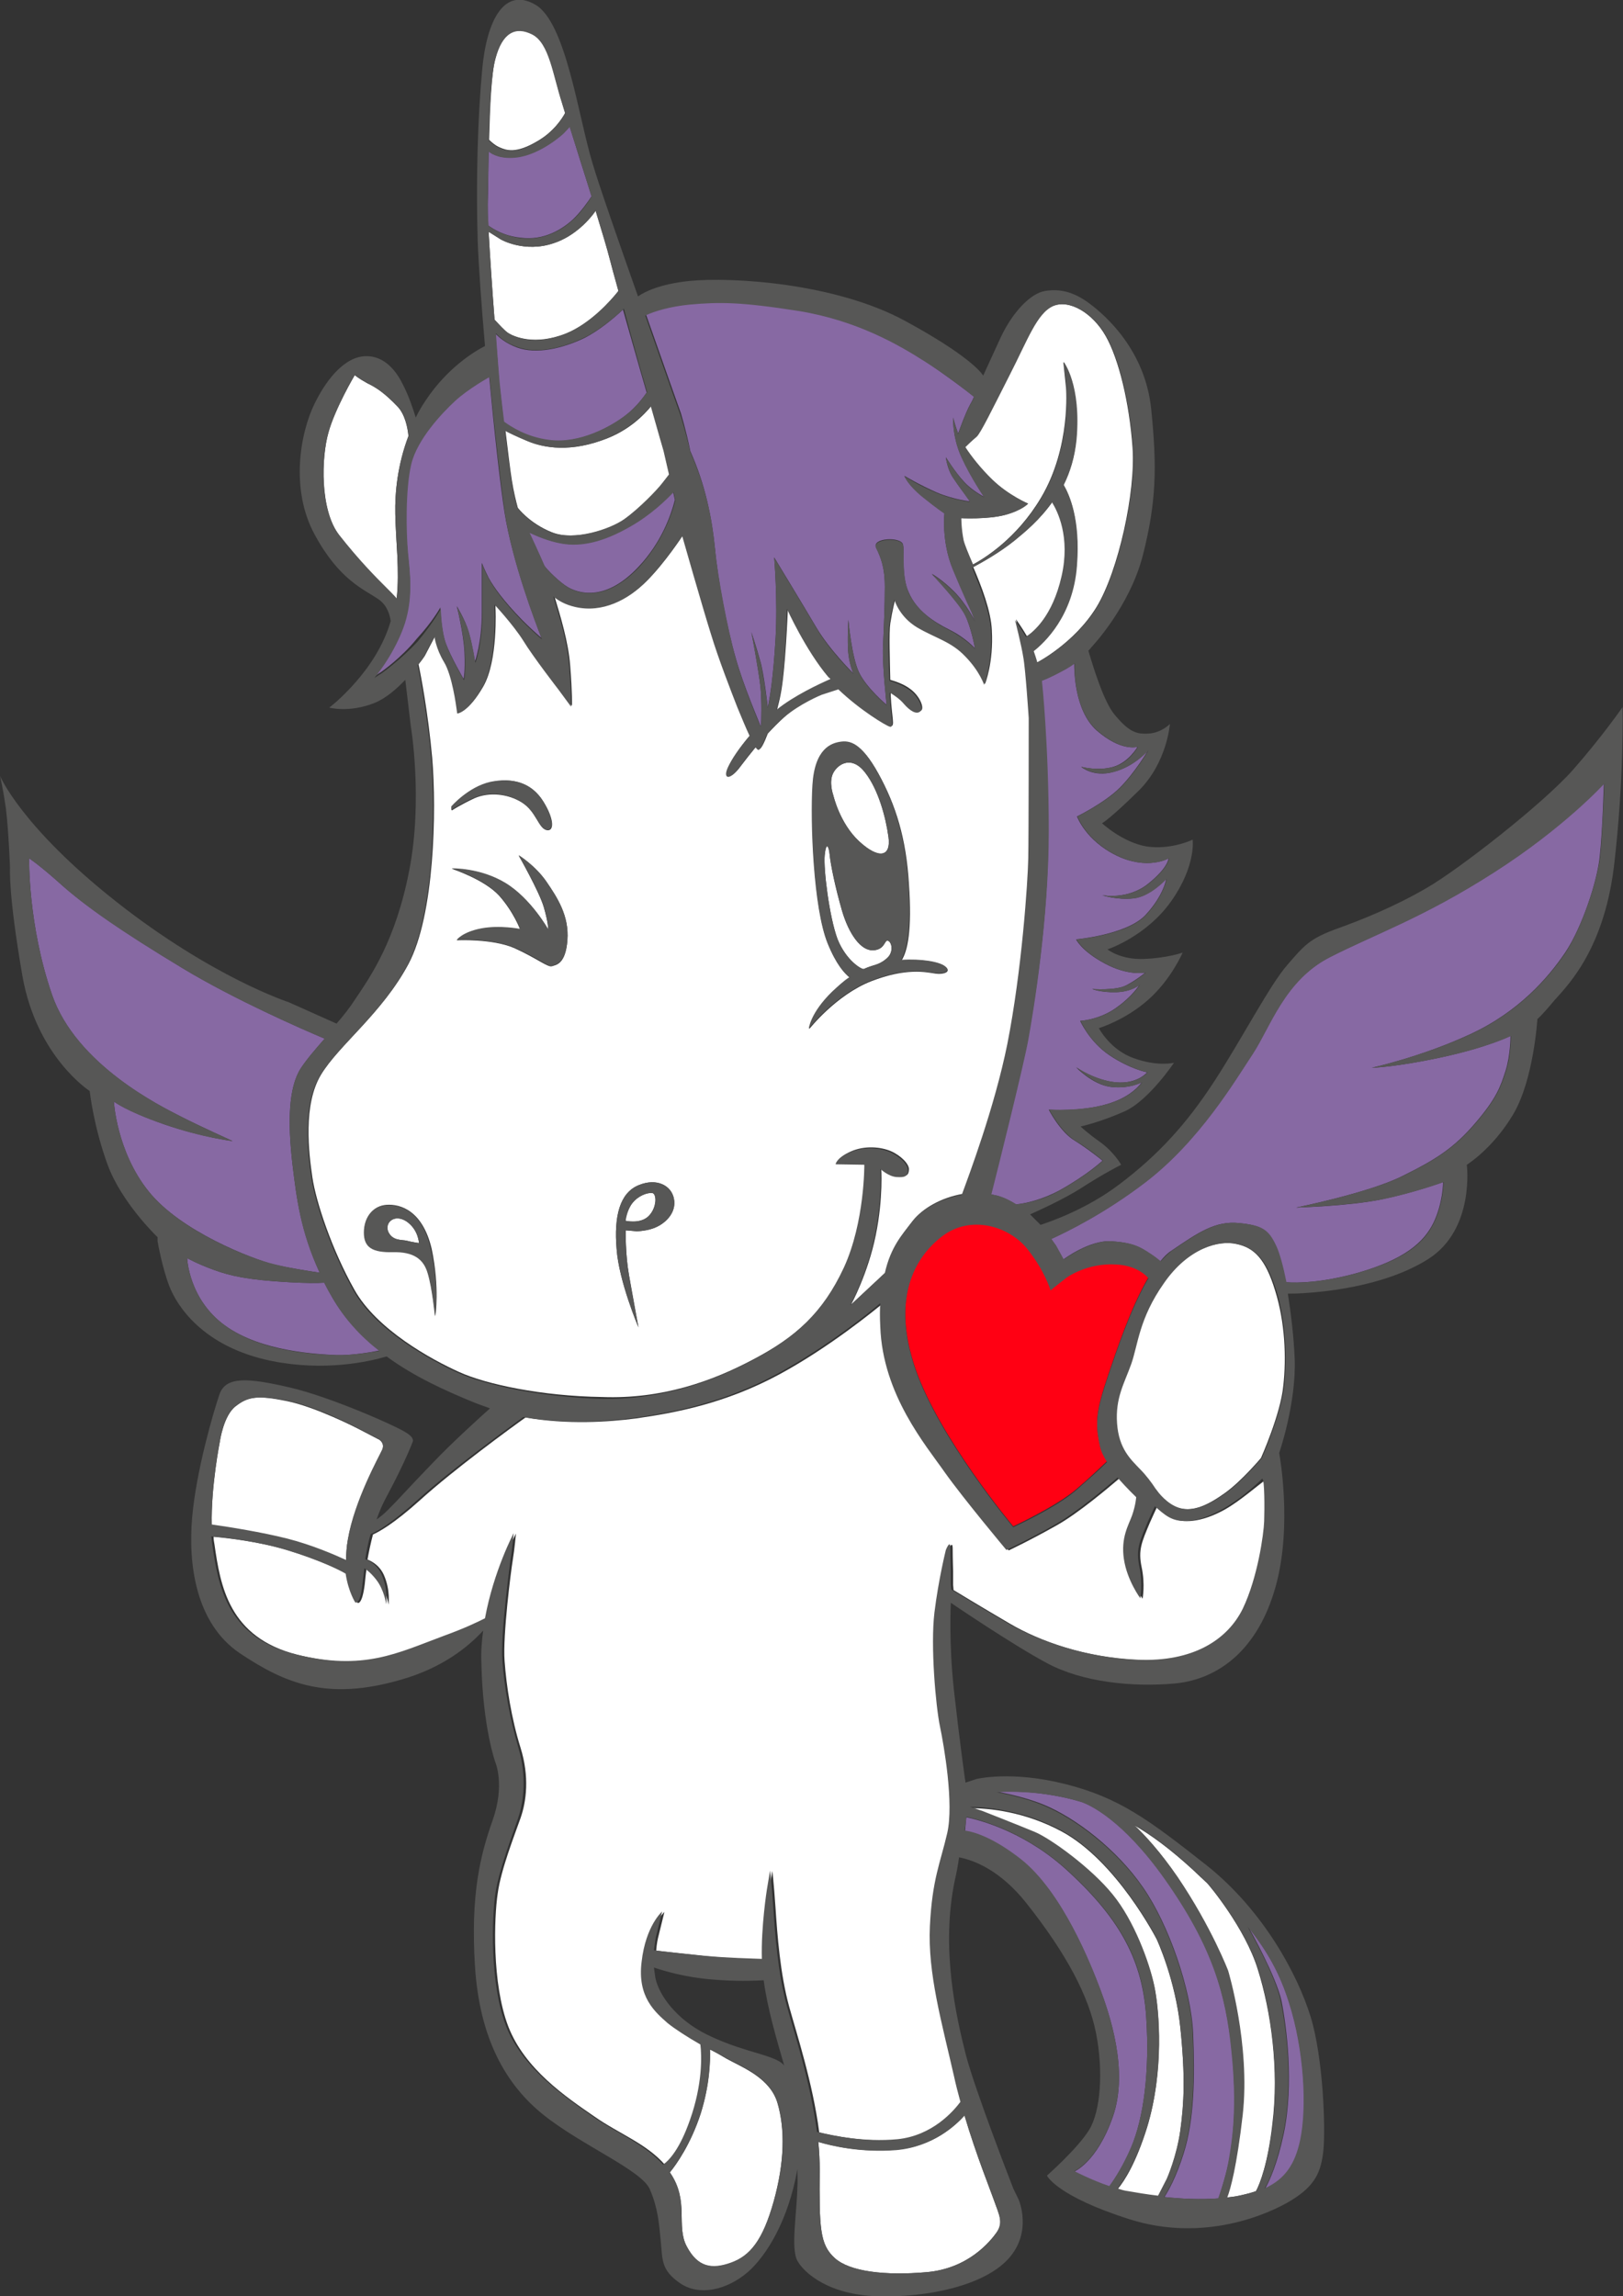
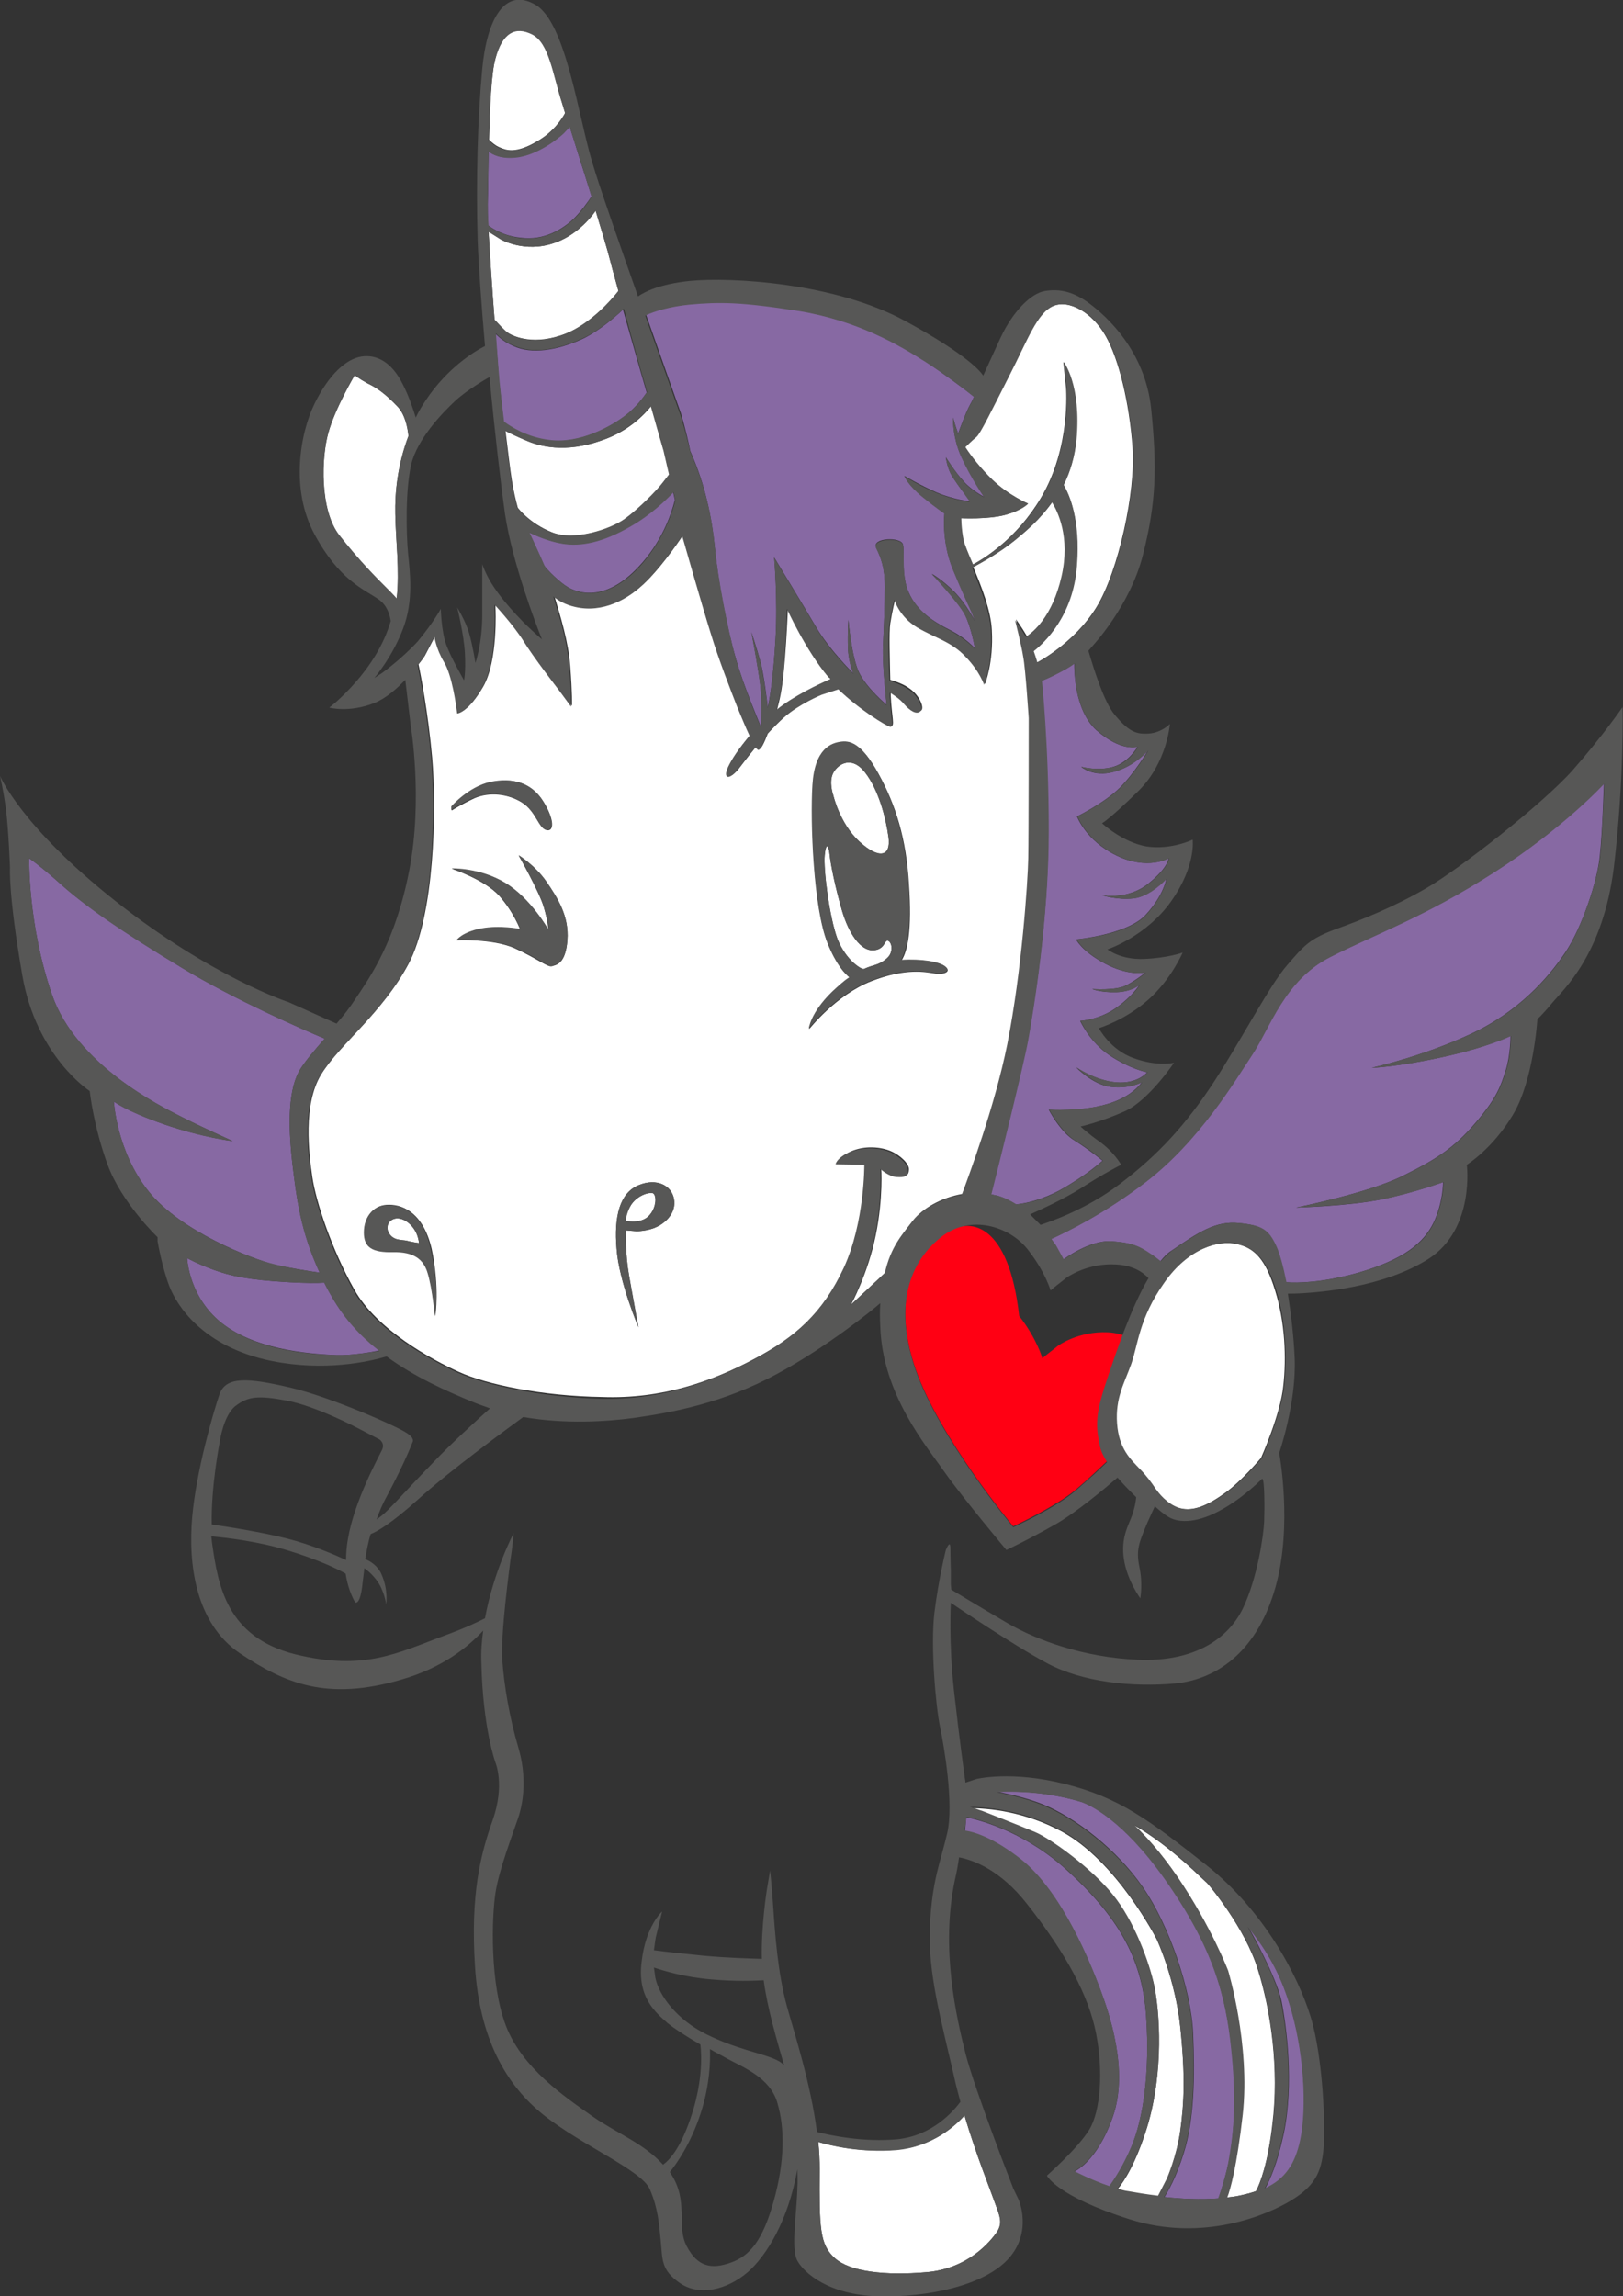
<svg xmlns="http://www.w3.org/2000/svg" x="0px" y="0px" viewBox="0 0 356.4 504.3" style="enable-background:new 0 0 356.4 504.3;" xml:space="preserve">
  <rect x="0" y="0" width="356.4" height="504.3" fill="#333333" stroke="none" />
  <style type="text/css"> .st0{display:none;} .st1{display:inline;fill:url(#SVGID_1_);} .st2{fill:#8769A3;} .st3{fill:#FFFFFF;} .st4{fill:#FF0013;} .st5{fill:#575756;} </style>
  <g id="Layer_2" class="st0">
    <radialGradient id="SVGID_1_" cx="225.64" cy="302.203" r="33.308" fx="217.16" fy="289.743" gradientUnits="userSpaceOnUse">
      <stop offset="0" style="stop-color:#FCE2D7" />
      <stop offset="0.11" style="stop-color:#F7BCB3" />
      <stop offset="0.251" style="stop-color:#F2928B" />
      <stop offset="0.394" style="stop-color:#EE706B" />
      <stop offset="0.539" style="stop-color:#EA5551" />
      <stop offset="0.687" style="stop-color:#E8423F" />
      <stop offset="0.839" style="stop-color:#E63735" />
      <stop offset="1" style="stop-color:#E63331" />
    </radialGradient>
    <path class="st1" d="M231.8,277.7c0,0-5.4-11.7-15.7-12.6c-10.3-0.9-19,9.6-19.4,22.4c-0.4,12.8,9.7,30.4,9.7,30.4l14.7,21.5 c0,0,11.4-5.8,17.1-10.6c5.6-4.8,7.7-8.5,7.7-8.5s-2.5-5.2-2.3-9.1c0.2-3.9,3.9-14.7,3.9-14.7l3.8-10.5l3.4-6.2c0,0-3.5-4-8.7-4.2 c-5.2-0.2-10.5,2.1-10.5,2.1H231.8z" />
  </g>
  <g id="Layer_1">
    <g>
      <g>
        <path class="st2" d="M113.5,76.3c-2.4-0.9-3.8-2.1-4.7-3c0.5,6,0.8,10.6,0.8,10.6s0.5,4,1,8.8c1.5,1.1,5,3.4,9.9,4 c6.7,0.9,13.7-3,16.9-5.5c2.2-1.7,3.8-3.8,4.6-5c-1.7-5.8-3.6-12.6-5.2-18.2c-1.8,1.7-5.1,4.5-8.4,6.2 C123.6,76.5,117.8,77.9,113.5,76.3z" />
      </g>
      <g>
        <path class="st3" d="M137.2,114c3.1-2.2,7.2-6.3,8.4-8c0.5-0.7,1-1.3,1.4-1.8l-1.2-5.2c0,0-1.2-4.1-2.8-9.8 c-1.5,1.8-4.9,5.5-10.8,7.5c-8.1,2.9-13.8,1.3-16.7,0c-1.9-0.8-3.6-1.6-4.5-2.1c0.5,4.1,1,8.4,1.4,10.9c0.4,2.5,0.9,4.5,1.3,6 c0,0,2.5,3.4,7.5,5.4C126.2,118.9,134.1,116.3,137.2,114z" />
      </g>
      <g>
        <path class="st3" d="M121.6,53.4c-6.4,2.2-11.6-0.8-11.6-0.8l-2.7-1.7c0.3,5.4,0.8,12.9,1.3,19.3c0.9,1,2.3,2.6,3.1,3 c1.2,0.7,5.7,2.8,12.7,0c5.2-2.1,9.6-7,11.4-9.3c-0.9-3.2-1.6-5.8-1.9-7c-0.5-2-1.7-6-3.1-10.6C129.5,48.2,126.2,51.9,121.6,53.4 z" />
      </g>
      <g>
        <path class="st2" d="M119.5,124.2c0.7,1,3.5,3.8,5.3,4.8c1.8,1,7.8,3.6,15.4-4.5c5-5.3,7.1-11.2,8-14.7l-0.4-1.8 c-1.6,1.7-5,5-9.4,7.5c-6.2,3.6-11.1,4.5-15.1,3.8c-2.9-0.5-5.8-1.8-7.2-2.4C116.8,118.2,118.2,121.2,119.5,124.2 C119.5,124.2,119.5,124.2,119.5,124.2z" />
      </g>
      <g>
        <path class="st3" d="M118,31c3.5-2,5.4-4.9,6.1-6.2c-0.3-0.9-0.5-1.7-0.7-2.3c-1.9-6.1-2.7-13-6.5-15c-3.7-1.9-6.6-0.4-8.1,5.3 c-0.9,3.2-1.2,10.7-1.4,17.9c0.5,0.5,1.4,1.3,2.4,1.7C111.2,33,113.3,33.8,118,31z" />
      </g>
      <g>
-         <path class="st2" d="M96.7,133.4c0,0,0.1,4.9,1.2,7.9c1.1,3,3.9,7.8,3.9,7.8s0.4-1.6,0.2-5.8c-0.2-4.2-1.7-10.2-1.7-10.2 s1.8,2.9,2.6,5.6c0.8,2.7,1.4,6.6,1.4,6.6s1.5-4.2,1.5-10.6c0-6.4,0-11.1,0-11.1s0.5,1.3,1.5,3.3c1.1,2,3.2,5,7.4,9.3 c1.5,1.5,2.9,2.8,4.2,3.9c-1.5-3.9-6.4-16.9-8.1-27.5c-1-6.4-2.3-18.2-3.4-30.1l0,0c0,0-4.7,2.6-7.6,5.3s-8.3,8.4-9.6,13.9 c-1.3,5.5-1.1,15.1-0.7,19.4c0.4,4.3,1.4,10.5-1.1,16.7c-2.4,6.3-6.3,10.8-6.3,10.8l1.7-1.1c0,0,4.3-3,7.7-7.2 C95.1,136.4,96.7,133.4,96.7,133.4z" />
-       </g>
+         </g>
      <g>
        <path class="st3" d="M86.8,112.9c-0.1-4.7,0.5-10.8,2.9-17.1c-0.2-2-0.8-4.8-2.4-6.5c-2.8-2.9-4.5-4.1-6.6-5.1 c-2-1.1-2.8-1.8-2.8-1.8s-4.4,7.4-5.8,12.7c-1.5,5.3-1.9,16.8,2.4,22.5c4.4,5.6,8,9.3,10,11.2c1,1,2,1.9,2.6,2.8 C87.8,125.3,86.9,118.9,86.8,112.9z" />
      </g>
      <g>
        <path class="st2" d="M114.3,52.2c5.2,0.7,9.2-1.9,11.5-4c1.7-1.6,3.4-4,4.1-5.1c-1.7-5.3-3.5-11.1-4.8-15.3l-1.3,1.4 c0,0-4.8,4.6-10.3,5.3c-3.5,0.4-5.3-0.5-6.2-1.3c-0.1,4.8-0.1,9.1-0.2,11.6c0,1,0,2.7,0.1,4.7C108.3,50.3,110.6,51.8,114.3,52.2z " />
      </g>
      <g>
        <path class="st3" d="M171.4,152.6c-0.2,1.1-0.5,2.2-0.8,3.4c3.7-3.1,9.4-5.7,11.9-6.8c-0.1-0.1-0.3-0.3-0.4-0.4 c-5-5.9-9.1-15-9.1-15S172.5,147.3,171.4,152.6z" />
      </g>
      <g>
        <path class="st2" d="M235.9,145.7c-0.6,0.4-1.3,0.9-2,1.3c-3.9,2.1-5.2,2.5-5.2,2.5s1.4,13.8,1.5,33s-3.3,39.3-4.5,45.9 c-1,5.5-6.4,27.2-8.1,33.9c0.5,0.1,1,0.2,1.4,0.3c1.4,0.4,2.8,1.1,4.1,1.9c2.1-0.2,5.7-1,9.6-3.1c6.1-3.4,9.4-6.5,9.4-6.5 s-2.9-2.4-6.1-4.4c-3.2-1.9-5.7-6.8-5.7-6.8s7,0.5,12.7-1.2c5.7-1.6,7.7-4.8,7.7-4.8s-2.8,1.5-6.8,1c-4-0.5-7.6-4.3-7.6-4.3 s4.2,2.9,8.8,3.3c4.7,0.4,6.8-2.2,6.8-2.2s-3.7-0.7-8.2-3.7c-4.5-3-6.5-7.6-6.5-7.6s4.1-0.2,7.8-2.8s5.2-5.1,5.2-5.1 s-1.7,1.5-5.1,1.6c-3.4,0.1-5.3-0.7-5.3-0.7s5.2,0.4,7.5-0.8s4.2-2.8,4.2-2.8s-3.7,0.8-8.9-2c-5.2-2.8-6.3-5.3-6.3-5.3 s11.1-1,15.2-5.3c4.1-4.4,4.6-8,4.6-8s-3.5,3.9-7.2,4.3c-3.7,0.4-6.9-0.7-6.9-0.7s5.6,1.1,10.1-2.5c4.5-3.6,4.5-5.6,4.5-5.6 s-4.6,2.7-11.4-0.6c-6.8-3.3-8.7-8.6-8.7-8.6s6.1-3,9.4-6.3c3.3-3.3,6.2-8.2,6.2-8.2s-2.9,3.5-7.5,4.7c-4.5,1.3-7.2-1.1-7.2-1.1 s3.7,1,7.1,0c3.4-1,5.3-4.4,5.3-4.4s-3.5,1.2-9-3.6C235.9,156,235.9,147.2,235.9,145.7z" />
      </g>
      <g>
        <path class="st3" d="M227.2,402.5c3.6,1.5,12.5,8,17.1,13.7c4.6,5.7,8.1,14.9,9.2,20.2c1.1,5.3,2.1,18.6-1.6,30.8 c-2.4,7.7-4.9,11.7-6.5,13.6c0.8,0.2,1.5,0.4,2.3,0.6c1.8,0.3,4,0.7,6.6,1l1.9-3.7c0,0,2.2-4.9,3-10.8s1.1-11.8,0-22.5 c-1.1-10.7-5.2-19.5-5.2-19.5s-8.8-17.2-20.9-23.7c-8.2-4.4-16-5.1-20.1-5.1l2.7,0.9C215.7,397.8,223.6,400.9,227.2,402.5z" />
      </g>
      <g>
        <path class="st2" d="M251,414.5c5.7,8.2,10.6,22.5,11,32c0.4,9.5,0.3,19-2.1,26.5c-1.6,5.1-3.3,8.1-4.2,9.5 c3.7,0.4,7.9,0.6,11.9,0.3c0.5-1.6,1.8-5.6,2.4-8.9c0.7-4.2,1.7-11.2,0.5-23.5c-1.3-12.3-4.1-22.8-14.7-37.8 c-9.3-13.1-16.5-16.2-18.1-16.8c-2.9-0.9-5.9-1.5-9-1.9c-3.7-0.5-7-0.5-9.6-0.4c3.1,0.6,6.8,1.5,10,2.8 C236.2,399.2,245.3,406.2,251,414.5z" />
      </g>
      <g>
        <path class="st3" d="M258.5,412.2c7.5,11.1,11.1,20.6,11.1,20.6s4.9,16.3,3.2,31.6c-1.3,11.4-2.7,16.4-3.4,18.2 c0.9-0.1,1.8-0.2,2.7-0.4c1.4-0.3,2.6-0.6,3.7-1c0.9-1.7,2.6-6,3.6-14.7c1.5-12-0.3-24.8-3.2-34c-2.8-9.1-10.7-18.5-11.1-18.9 c-1.1-1-2.2-2.1-3.3-3.1c-4.6-4.2-8.8-7.4-13-9.8C251.4,403,254.8,406.7,258.5,412.2z" />
      </g>
      <g>
        <path class="st2" d="M281.9,468.6c-1.4,6.6-3.1,10.3-4.1,12.1c4.5-2,6.7-5.4,7.8-10.6c1.5-7.1,0.9-19.7-2.5-30.3 c-1.9-6.1-4.7-11.2-8.9-16.5c0.3,0.5,6,10.7,7.2,16.1C282.5,444.9,284.2,457.6,281.9,468.6z" />
      </g>
      <g>
-         <path class="st4" d="M206.9,271.3c-6.3,4.8-11.1,14-5.9,29.2c5.2,15.2,21.5,34.7,21.5,34.7s9.3-4.3,13.8-8.1 c2.6-2.2,5.1-4.6,6.8-6.2c-0.8-1.2-1.4-2.5-1.6-3.7c-1.1-5-0.7-7.6,1.8-15.1c1.8-5.3,5-15,8.9-21.6c-1.2-1.3-3.5-2.8-7.1-3 c-6.5-0.3-10.9,2.9-10.9,2.9l-2.8,2.2l-0.7,0.6c0,0-1.2-4.3-5.1-9.3C221.6,269.1,213.2,266.5,206.9,271.3z" />
+         <path class="st4" d="M206.9,271.3c-6.3,4.8-11.1,14-5.9,29.2c5.2,15.2,21.5,34.7,21.5,34.7s9.3-4.3,13.8-8.1 c2.6-2.2,5.1-4.6,6.8-6.2c-0.8-1.2-1.4-2.5-1.6-3.7c1.8-5.3,5-15,8.9-21.6c-1.2-1.3-3.5-2.8-7.1-3 c-6.5-0.3-10.9,2.9-10.9,2.9l-2.8,2.2l-0.7,0.6c0,0-1.2-4.3-5.1-9.3C221.6,269.1,213.2,266.5,206.9,271.3z" />
      </g>
      <g>
        <path class="st3" d="M211.9,98.2c1.2,2,3.4,4.7,6,7.2c3.6,3.4,7.8,5.2,7.8,5.2s-1.4,1.5-5.1,2.5c-3.8,1-9.6,0.7-9.6,0.7 s0,2.3,0.5,4.8c0.2,0.9,1.1,2.9,2.1,5.4c2.4-1.3,9.6-5.6,15-14.7c6.6-11.1,5.5-24.1,5.5-24.1l-0.6-5.7c0,0,3.9,5,2.8,17.1 c-0.3,3.8-1.4,7.1-2.8,9.9c1.3,2.1,3.7,7.5,2.9,17.7c-0.9,11.1-7.2,17-9.5,18.8c0.5,1.4,0.8,2.5,0.8,2.5s8.2-4.2,13.1-12.2 c4.8-7.9,8.6-25.3,7.9-35c-0.7-9.8-3-19.4-5.9-24.5c-2.9-5.1-8-8.1-11.6-6.6c-3.6,1.5-5.6,7.4-9.6,15.2c-4,7.8-6.3,12.6-7.4,13.5 C213.3,96.8,211.9,98.2,211.9,98.2z" />
      </g>
      <g>
        <path class="st2" d="M70.2,279.5c-4.2-9.2-5.1-16.5-6-24c-1-8.9-0.9-16.5,1.8-20.8c1.3-2,3.2-4.2,5.3-6.6 c-4.8-2-19.8-8.6-31.1-15.4c-13.7-8.3-21.5-13.8-26.6-18.3c-5-4.5-7.2-5.9-7.2-5.9s-0.3,14.5,5,29.9c5.3,15.5,24,24.6,28.3,26.8 c4.3,2.2,11.4,5.4,11.4,5.4s-6.6-0.8-15.1-3.7c-8.5-3-11-5-11-5s0.6,11,7.6,19.7c7,8.8,22.6,14.8,27.5,16.1 C63.2,278.4,67.4,279.1,70.2,279.5z" />
      </g>
      <g>
        <path class="st2" d="M151.6,99.1C151.7,99.1,151.7,99.1,151.6,99.1c3.3,7.4,4.7,14.5,5.4,21.3c0.6,6.7,2.6,17.3,4.5,23.9 c1.7,6.2,5.1,14,5.5,15.1c0,0,0.1-0.1,0.1-0.1c0.1-1,0.2-5.2-0.1-8.4c-0.4-3.7-2-12.1-2-12.1s1.1,3.3,1.9,6.2 c0.9,2.9,1.7,10.4,1.7,10.4l0.4-2.2c0,0,0.8-4.2,1.3-12.9c0.5-8.7-0.3-17.9-0.3-17.9s6.2,10.2,9.2,15.3c3,5.1,8.2,10.2,8.2,10.2 s-1.1-2.4-1.2-5.7c-0.1-3.3,0.1-6.1,0.1-6.1s0.7,8.3,2.4,11.7c1.7,3.4,6,7,6,7s-1-8.7-0.8-13c0.2-4.3,0.4-8.8,0.4-13 c0-4.2-0.9-6.4-1.9-8.5c-1.1-2.2,5.5-2.5,5.9-0.7c0.4,1.8-0.5,6.8,1.3,10.6c1.7,3.9,5.3,6.3,8.9,8.1c3.6,1.8,5.6,4.1,5.6,4.1 s-0.8-4.5-2.2-7.4c-1.5-2.9-7.3-9-7.3-9s2.2,1.2,4.9,3.9c2.7,2.7,4.6,6.5,4.6,6.5l-0.7-1.9c0,0-1.6-3.5-4.2-9.6 c-2.5-6.1-1.8-12.2-1.8-12.2s-1.7-1.1-4.9-3.7c-3.2-2.6-3.9-4.5-3.9-4.5s3.3,2,7.2,3.7c3.9,1.6,7.2,1.9,7.2,1.9l-1-1.4 c0,0-1.5-1.9-2.7-3.8c-1.3-1.8-1.6-4.5-1.6-4.5s2.1,3.4,4,5.4c1.8,2,4.4,3.3,4.4,3.3s-2.9-4.3-4.9-8.6c-0.6-1.2-1-2.5-1.3-3.7 l0,0c0,0,0,0,0,0c-0.7-2.9-0.6-5.1-0.6-5.1s0.5,1.9,1.1,3.5c0.6-1.6,1.5-4.2,2.6-6.3c0.3-0.5,0.6-1.1,0.9-1.8 c-1.8-1.4-6.3-4.8-10.8-7.8c-5.8-3.7-15-9-27.7-11.1c-12.8-2.1-17.4-2.1-24-1.4c-4,0.4-7.5,1.4-9.6,2.1 c4.1,11.7,7.7,21.8,7.7,21.8S150.7,94.6,151.6,99.1z" />
      </g>
      <g>
        <path class="st2" d="M241.6,436.9c2,5.3,6.3,17.8,2.8,27.9c-3.5,10.1-8.5,12.1-8.5,12.1s3.6,1.9,7.7,3.3c1.2-1.7,3.1-4.6,4.8-8.6 c2.7-6.4,4.1-16.5,3.3-28.6c-0.8-12.1-5.4-21.2-17-31.9c-9-8.4-18.7-11.2-22.5-12c-0.1,1-0.2,2-0.3,3.2c2.2,0.3,6.4,1.6,12.4,6.3 C233.3,415.6,239.6,431.6,241.6,436.9z" />
      </g>
      <g>
        <path class="st3" d="M188.7,184.8c4.3,4,7,3.4,6.4-1c-0.6-4.4-2.2-10.4-5.1-14.1c-2.9-3.8-5.9-2-7,0c-1.1,2,0,5,0,5 S184.4,180.9,188.7,184.8z" />
      </g>
      <g>
-         <path class="st3" d="M159.5,452.1c-1-0.6-2.2-1.3-3.6-2c0.1,2.5-0.1,7.8-2,14c-2.2,6.8-5.4,11.3-6.8,13c0,0.1,0.1,0.1,0.1,0.2 c4.2,6.2,1.2,11.5,3.6,16.1c2.4,4.5,5.5,5.1,9.7,3.6s7-4.9,9.4-13.5c2.4-8.6,2.5-15.9,0.9-21.5 C169.1,456.3,163.1,454.1,159.5,452.1z" />
-       </g>
+         </g>
      <g>
        <path class="st3" d="M179.7,470.4c0.2,2.1,0.3,4.1,0.3,6c-0.1,12.9,0,16.5,3.3,19.5c3.3,3,11.1,3.9,20.2,3.1 c9.1-0.8,13.9-6.7,15.4-8.8s0.5-3.8-0.6-6.9c-0.8-2.3-3.9-9.9-6.5-18.7c-1.9,2.1-6.9,6.9-15.1,7.5 C189,472.8,182.5,471.2,179.7,470.4z" />
      </g>
      <g>
-         <path class="st3" d="M76,342.7c0-1.4,0.1-3,0.4-4.6c1.5-8.4,6.9-18.1,7.5-19.6c0.7-1.5-0.6-2.3-0.6-2.3l-4.8-2.5 c0,0-9.1-4.7-15.5-6s-8.5-1-11.2,1.1c-2.7,2-3.5,7.7-3.5,7.7s-2,10-1.8,18.5c3.6,0.5,11,1.7,16.6,3.1 C68.5,339.4,73.6,341.6,76,342.7z" />
-       </g>
+         </g>
      <g>
-         <path class="st3" d="M269,331.5c-5.2,2.9-9.4,3.1-11.8,1.8c-1.1-0.6-2.3-1.6-3.1-2.4c-0.4,0.8-0.9,2-1.6,3.5 c-1.8,4.3-2.6,6-1.8,9.8c0.8,3.8,0.2,6.9,0.2,6.9s-2.9-4-3.6-8.6s1-7.4,1.8-9.6c0.8-2.2,0.9-4,0.9-4s-2-1.8-4.1-4.3 c-2.7,2.3-9.1,7.7-13.7,10.3c-6,3.4-10.7,5.6-10.7,5.6s-9.3-11.1-13.5-17c-4.2-5.9-13.7-17.1-14.2-32.1c-0.1-1.9,0-3.6,0-5.1 c-1.7,1.4-11.7,9.6-22.6,15.5c-12,6.5-23.1,8.5-31.5,9.7c-6,0.8-15.2,1.4-24.3-0.2c-3.1,2.2-15.7,11.4-23.1,18.1 c-6,5.4-9.1,7-10.4,7.6c-0.5,1.9-0.9,3.8-1.2,5.5c1.2,0.5,2.7,1.4,3.6,3.4c1.5,3.4,1,6.5,1,6.5s-0.4-3.1-2.2-5.4 c-1.1-1.4-2-2.1-2.6-2.5c-0.2,1.2-0.3,2.4-0.4,3.4c-0.6,4.8-1.6,4.1-1.6,4.1s-1.5-2.3-2.1-6.3c-1.5-0.8-6-3-13-5.2 c-6.3-1.9-13.1-2.7-16.5-3c0,0.6,0.1,1.2,0.2,1.7c1.3,9,3.1,20.4,18.2,24.2c15.1,3.8,22.4-0.2,32.8-4.1c4.3-1.6,7.1-2.9,8.9-3.8 c1.9-10.4,6.3-18.7,6.3-18.7s-0.3,3.4-0.7,5.8c-0.4,2.4-2.2,16.5-1.8,22.1c0.4,5.6,1.5,12.7,3.5,19.1s1.3,11.8,0,15.5 s-4.3,11.3-5,16.5c-0.8,5.2-1.3,19.8,2.3,29.2c3.6,9.4,12.8,15.6,18.9,19.8c5.4,3.8,11.4,5.9,15.6,10.7c1.4-1,3.7-3.5,5.9-9.8 c2.8-7.8,2.6-14,2.3-16.6c-2.8-1.6-5.7-3.4-7.2-4.7c-2.7-2.3-6.7-5.6-5.7-13.5c1-7.8,4.5-11,4.5-11l-1.4,5.7c0,0-0.3,1.2-0.4,2.8 c2,0.2,6.1,0.7,10.9,1.2c5.1,0.5,10.4,0.7,12.8,0.7c-0.2-6.9,1.1-15.2,1.1-15.2l0.7-4.2c0,0,0.3,2.2,0.7,8.1 c0.4,5.9,1,14.4,3,21.7c1.6,5.8,5.2,16.8,6.6,27.6c3,0.7,10.3,2.3,17.7,1.6c7.7-0.8,12.3-6.2,13.8-8.2c-0.5-1.8-1-3.7-1.4-5.6 c-2.7-11.9-5.8-22.6-5.3-33c0.5-10.4,2.3-13.9,3.8-20.4c1.5-6.5-0.8-19.3-1.6-23.5c-0.9-4.3-2-17.6-1.2-25 c0.9-7.4,2.5-13.7,2.5-13.7s1-2.5,1-0.4c0,2.1,0.1,5,0.1,5v3l0.1,1.1c0,0,5.9,3.6,12.4,7.4c6.5,3.8,16.6,7.5,28.6,8 c12,0.5,19.6-4.4,23-11.2c3.4-6.9,4.6-16.4,4.7-19.2c0.1-2.8,0.1-9.3,0.1-9.3l0-0.1C275.9,326.4,272.5,329.5,269,331.5z" />
-       </g>
+         </g>
      <g>
        <path class="st2" d="M328,191.6c-15.5,9.9-26,13.5-36,18.6c-10,5.1-13.1,15.4-17,21.3c-3.9,5.9-11.7,19.1-23.6,28.2 c-8.9,6.8-17.1,10.8-20.6,12.4c0.6,0.8,1,1.4,1,1.4l1.7,3.1c0,0,5.7-4.3,10.5-4s6.3,1.3,8.5,2.7c1.1,0.7,1.8,1.3,2.3,1.7 c0.8-1,1.6-1.8,2.4-2.3c6-4.1,9.7-6.6,14.8-6.1c5.1,0.5,6.5,1.5,8.2,5.1c0.7,1.5,1.5,4.4,2.2,7.9c2.5,0.2,7.9,0.1,15.5-2 c10.6-3,14.8-6.8,16.9-11.1c2.1-4.4,2.1-8.9,2.1-8.9s-6.3,2.3-13.5,3.8c-7.3,1.5-18.8,1.8-18.8,1.8s15.9-3.2,23.3-6.9 c7.5-3.7,11.4-6.2,16.1-11.7s5.5-8,6.6-11.4c1.1-3.4,1.1-7.7,1.1-7.7s-5,2.5-15.2,4.7c-10.2,2.2-15.3,2.3-15.3,2.3 s11-2.4,21.7-7.4c10.6-4.9,17.1-12.4,20.8-17.9c3.7-5.5,7.1-15.8,7.6-21.2c0.6-5.4,0.9-16,0.9-16S343.5,181.7,328,191.6z" />
      </g>
      <g>
        <path class="st3" d="M271.5,273.2c-3.9-0.9-10.6,0.8-16.1,8.6c-5.4,7.8-5.7,13.6-7.2,17.8s-3.5,7.4-3.1,13 c0.4,5.6,3,7.8,5.1,10.1c1.2,1.2,2.4,3,3.4,4.3h0c0,0,0,0,0,0c0,0,0.1,0.1,0.1,0.1c0.4,0.6,2.5,3.3,5.2,4.1 c3.2,0.9,6.6-0.8,10.2-3.4c3.6-2.6,7.8-7.6,7.8-7.6s4.3-9.6,4.9-15.8c0.7-6.2,0.4-14-1.8-21C277.9,276.5,275.4,274,271.5,273.2z" />
      </g>
      <g>
        <path class="st3" d="M165.5,298.5c9.3-4.9,15.4-10.3,20-20.3c4.6-9.9,4.5-22.6,4.5-22.6l-6.3-0.1c0,0,0-1.2,3.1-2.6 c3.1-1.4,6.7-1,8.8-0.1c2.1,0.9,4.1,2.8,4,4.1c-0.1,1.3-0.6,1.5-2.5,1.4c-1.8-0.1-3.6-1.8-3.6-1.8s0.5,6.5-1.2,14.8 c-1.7,8.4-5.4,15.2-5.4,15.2l7.6-7.1c1.3-5.8,3.8-8.4,5.9-11.2c2.1-2.8,6.3-5.2,11-6c1.6-4.1,7.2-19.2,10-33.1 c3.3-16.3,4.5-35.7,4.6-40.8c0.1-5.1,0.1-30.8,0.1-30.8s-0.7-10.7-1.2-13.4c-0.5-2.6-1.8-8.1-1.8-8.1s1.3,1.8,2.4,3.7 c1.6-1,5.8-4.5,7.8-13.3c2-8.7-0.8-14.3-2.1-16.3c-2.8,4-6.1,6.7-8.3,8.5c-3.4,2.8-7.7,5.2-9.2,5.9c1.8,4.2,3.9,9.6,4.1,13.9 c0.4,7.2-1.5,11.8-1.5,11.8s-0.9-2.9-4.1-6.2c-3.2-3.3-6.6-4-10.6-6.4c-4.1-2.4-5-6.1-5-6.1s-0.7,2.8-1.1,5.4 c-0.3,2-0.1,7.8,0,12.4c1,0.3,3,0.9,4.5,2.1c2,1.5,3.1,4.2,2.2,4.7c-0.9,0.6-2.1-0.1-3.5-1.7c-0.9-1.1-2.3-2-3.1-2.5 c0,0.3,0,0.6,0,0.9c0.2,4.5,1,6.9,0,6.6c-0.8-0.2-6.5-3.6-11.3-8.2l-3.7,1.2c0,0-4.9,2-8.3,5c-1.2,1.1-2.5,2.4-3.7,3.7 c-0.8,2.1-1.5,3.5-1.9,3.4c-0.2,0-0.4-0.2-0.6-0.6c-1.3,1.6-2.5,3.1-3.4,4.3c-2.3,3.2-3.9,2.7-2.6,0c0.8-1.7,2.4-4.1,4.7-6.8 c-0.9-1.9-1.9-4.4-2.7-6.3c-1.5-3.5-4.1-10.5-5.8-16.1c-1.7-5.6-6.3-21.5-6.3-21.5s-3.9,6-7.9,10c-4,4-9.6,6.9-15.6,5.6 c-2.2-0.5-3.7-1.4-4.8-2.3c1.4,4.6,3.1,10.2,3.5,15.3c0.5,6.3,0.4,8.9,0.4,8.9l-2.8-3.8c0,0-5.5-7.2-7.7-10.7 c-2.2-3.6-6.3-7.9-6.3-7.9l0,1c0,0,0.6,11.5-2.7,17.2c-3.3,5.7-5.5,5.7-5.5,5.7l-0.2-1.4c0,0-0.9-7-2.7-9.9 c-1.8-2.9-2.1-5.6-2.1-5.6l-2.3,4.4c0,0-0.5,0.8-1.4,1.9c0.5,2.3,2.1,10.6,3,20.5c1,11.7,0.5,34.6-5.2,45.3 c-5.7,10.7-15.2,17.7-19.2,24.3c-4,6.6-2.7,17.2-1.9,22.6c0.8,5.4,4.3,15.9,9.2,24.6c4.9,8.8,17,15.4,23,18.1 c5.9,2.7,18.1,5.3,31.4,5.5C145.3,307.3,156.3,303.4,165.5,298.5z M181.8,207.2c-3.1-7.7-3.8-26.6-3.3-34.7 c0.5-8.1,4.2-9.2,6.1-9.5c1.9-0.3,4.5,0,8.3,6.9c3.8,6.9,6.1,14.2,6.7,24.3c0.7,10.1-0.3,14.6-1.6,16.7l0,0 c4.4-0.3,8.4,0.4,9.6,1.4c1.4,1.1-0.3,1.8-2.3,1.5c-2-0.3-6.3-1.3-14,1.7c-7.7,3-13.6,10.5-13.6,10.5s0.3-3.5,5.1-8.1 c1.4-1.3,2.6-2.3,3.8-3.2C185.5,213.8,183.7,211.9,181.8,207.2z M140.2,260.3c4.1-1.7,7.3,0.1,7.8,3s-1.6,5.1-3.7,6.1 c-2,1-4.5,1-4.5,1l-2.4-0.2c0,0-0.1,5.1,0.7,9.7c0.8,4.5,2.1,11.6,2.1,11.6s-4.3-10.1-4.8-17.2 C134.8,267.1,136.1,262,140.2,260.3z M95.6,289c0,0-0.7-6.3-1.6-9.5c-1-3.2-3.2-4.7-7.6-4.6c-4.5,0.1-6.4-1-6.4-4.3 s1.9-5.8,4.9-6c3-0.2,7.9,1.2,9.9,9.7C96.6,282.9,95.6,289,95.6,289z M99.2,177.2c0,0,3.7-4.4,8.6-5.4c4.9-1.1,9,0.2,11.5,4.2 c2.5,4,2.4,6.7,0.7,6.3s-2.2-4-5.3-6c-3.1-2-7.3-2.4-10.5-1c-3.2,1.5-5,2.7-5,2.7V177.2z M124.6,206.5c-0.4,5.3-2.5,5.4-3.4,5.7 s-3.4-1.8-8.3-4c-4.9-2.1-12.6-1.7-12.6-1.7s1.3-1.7,5.3-2.5c4.1-0.8,8.6,0.1,8.6,0.1s-1.4-3.8-4.6-7.4 c-3.3-3.6-10.4-5.9-10.4-5.9s6.2-0.2,11.8,3.2s9.4,10.2,9.4,10.2s0-1.6-1-5c-1-3.4-5.5-11.3-5.5-11.3s3.7,2.2,6.1,5.8 C122.4,197.2,125,201.2,124.6,206.5z" />
      </g>
      <g>
        <path class="st3" d="M89.2,268.2c-2.7-1.7-4.8,0.4-3.9,2.4c1,2,3,1.6,4.1,1.9c1.1,0.3,2.6,0.5,2.6,0.5S91.9,270,89.2,268.2z" />
      </g>
      <g>
        <path class="st3" d="M142.5,267c1.8-1.9,1.7-4.9,0.7-5c-1.1-0.1-3.1,0.6-4.4,2.3c-1.3,1.7-1.5,3.8-1.5,3.8S140.7,268.9,142.5,267 z" />
      </g>
      <g>
        <path class="st2" d="M73,285c-0.6-1.1-1.2-2.2-1.8-3.3c-1.6,0.1-4,0.1-7.6-0.1c-9.2-0.5-13-1.4-16.6-2.7 c-3.6-1.3-5.9-2.6-5.9-2.6s0.3,9,8.3,14.8c8,5.8,20.4,6.3,24.5,6.5c3.1,0.1,7.5-0.6,9.4-1C79.2,293.4,75.7,289.6,73,285z" />
      </g>
      <g>
        <path class="st3" d="M189.7,212.8C189.7,212.8,189.7,212.8,189.7,212.8c0.9-0.4,1.8-0.7,2.8-1l0,0c0,0,1.5-0.5,2.6-1.7 c1.1-1.3,0.7-3.2-0.1-3.5c-0.8-0.3-0.6,2-3.3,2.1c-2.7,0.1-5.3-3.6-6.8-8.7c-1.5-5.1-2.5-10.1-2.7-12.2c-0.2-2.1-0.8-3-1.1,0 s1,13.5,2.8,18.4C185.8,211,189.3,213,189.7,212.8z" />
      </g>
      <path class="st5" d="M114.6,176.2c3.1,2,3.6,5.6,5.3,6s1.8-2.3-0.7-6.3c-2.5-4-6.6-5.2-11.5-4.2c-4.9,1.1-8.6,5.4-8.6,5.4v0.8 c0,0,1.8-1.3,5-2.7C107.4,173.8,111.5,174.2,114.6,176.2z" />
      <path class="st5" d="M113.9,187.8c0,0,4.5,7.9,5.5,11.3c1,3.4,1,5,1,5s-3.8-6.8-9.4-10.2s-11.8-3.2-11.8-3.2s7.1,2.3,10.4,5.9 c3.3,3.6,4.6,7.4,4.6,7.4s-4.5-0.9-8.6-0.1c-4.1,0.8-5.3,2.5-5.3,2.5s7.6-0.4,12.6,1.7c4.9,2.1,7.5,4.3,8.3,4s3-0.4,3.4-5.7 c0.4-5.3-2.2-9.3-4.6-12.8C117.5,190,113.9,187.8,113.9,187.8z" />
      <path class="st5" d="M177.6,225.9c0,0,5.9-7.5,13.6-10.5c7.7-3,12-2,14-1.7c2,0.3,3.7-0.4,2.3-1.5c-1.2-1-5.2-1.7-9.6-1.4l0,0 c1.2-2.2,2.3-6.7,1.6-16.7c-0.7-10.1-2.9-17.4-6.7-24.3c-3.8-6.9-6.3-7.2-8.3-6.9c-1.9,0.3-5.6,1.4-6.1,9.5 c-0.5,8.1,0.2,27,3.3,34.7c1.9,4.7,3.7,6.6,4.8,7.5c-1.2,0.8-2.4,1.9-3.8,3.2C177.9,222.5,177.6,225.9,177.6,225.9z M183,169.7 c1.1-2,4.1-3.8,7,0c2.9,3.8,4.5,9.8,5.1,14.1c0.6,4.4-2.1,4.9-6.4,1c-4.3-4-5.7-10.1-5.7-10.1S181.9,171.8,183,169.7z M183.9,206.2c-1.8-4.8-3.1-15.4-2.8-18.4s0.9-2.1,1.1,0c0.2,2.1,1.3,7.1,2.7,12.2c1.5,5.1,4.1,8.8,6.8,8.7 c2.7-0.1,2.5-2.4,3.3-2.1c0.8,0.3,1.2,2.2,0.1,3.5c-1.1,1.3-2.6,1.7-2.6,1.7l0,0c-1,0.3-1.9,0.6-2.8,1c0,0,0,0,0,0 C189.3,213,185.8,211,183.9,206.2z" />
      <path class="st5" d="M140.2,291.5c0,0-1.4-7.1-2.1-11.6c-0.8-4.5-0.7-9.7-0.7-9.7l2.4,0.2c0,0,2.5,0,4.5-1c2-1,4.3-3.2,3.7-6.1 s-3.8-4.7-7.8-3c-4.1,1.7-5.4,6.8-4.8,13.9C135.9,281.4,140.2,291.5,140.2,291.5z M138.8,264.3c1.3-1.7,3.3-2.4,4.4-2.3 c1.1,0.1,1.2,3.1-0.7,5c-1.8,1.9-5.1,1.1-5.1,1.1S137.6,266,138.8,264.3z" />
      <path class="st5" d="M84.8,264.7c-3,0.2-4.9,2.7-4.9,6s1.9,4.4,6.4,4.3c4.5-0.1,6.7,1.5,7.6,4.6c1,3.2,1.6,9.5,1.6,9.5 s1.1-6.2-0.9-14.7C92.8,265.8,87.8,264.5,84.8,264.7z M89.4,272.5c-1.1-0.3-3.1,0.1-4.1-1.9c-1-2,1.2-4.1,3.9-2.4 C91.9,270,92,273,92,273S90.5,272.8,89.4,272.5z" />
      <path class="st5" d="M345.3,169.2c-6.7,7.5-24.9,21.7-32,25.8c-7.2,4.2-14.5,7.1-20.1,9.1c-5.6,2.1-6.8,3.5-10.5,7.8 c-3.8,4.3-9.9,16.1-16,25.5s-12.4,16.3-20.9,22.7c-7.1,5.4-14.9,8.1-17.3,8.9c-0.7-0.7-1.5-1.5-2.3-2.3c2.2-1,7.3-3.3,11.1-5.7 c4.9-3.2,8.9-5.2,8.9-5.2s-1.5-2.7-4.5-4.9c-3.1-2.2-4.4-3.5-4.4-3.5s4.5-1,9.8-3.4c5.2-2.4,10.7-10.6,10.7-10.6s-3.6,0.9-8.8-1 c-5.2-1.8-7.7-6.6-7.7-6.6s5.7-1.7,10.8-6.2c5.1-4.5,7.6-10.4,7.6-10.4s-3.3,1.2-8.5,1.4c-5.2,0.2-8-2.1-8-2.1s8.5-2.8,14-10.6 c5.5-7.8,4.7-13.5,4.7-13.5s-4.7,2.3-10.1,1.5c-5.3-0.9-9.8-5.1-9.8-5.1s1.7-0.9,8-7.1c6.3-6.2,6.9-14.7,6.9-14.7 s-1.8,1.9-4.6,2.1c-2.8,0.2-4.4-0.4-7.5-4.1c-2.4-2.8-4.7-10.4-5.8-14.1c0.5-0.5,0.7-0.8,0.7-0.8s8.4-8.8,11.3-20.3 c2.9-11.5,3.1-19.1,1.8-31.9c-1.3-12.9-9.9-20.5-13.5-23.2c-3.6-2.7-6.6-3.3-9.8-2.8c-3.2,0.5-7.2,4.7-9.8,10.3 c-1.3,2.8-2.6,5.7-3.8,8.3c-0.4-0.7-3.3-4.5-17.1-12c-15.4-8.4-38.2-9.7-47.4-8.8c-6.6,0.7-9.9,2.4-11.3,3.4 c-4.2-11.9-8.6-24.5-10-29.3c-3.1-10.1-5.8-31-12.6-34.8c-6.8-3.9-10.6,3.5-11.6,14.1c-1,10.6-1.4,24.6-1,37.9 c0.2,5.3,0.8,13.8,1.6,23c-2.2,1.1-8.2,4.7-13,11.9c-0.8,1.2-1.6,2.5-2.2,3.8c-0.6-1.9-1.5-4.7-2.9-7.4c-2.4-4.8-5.7-6.5-9-6 c-3.3,0.5-7.1,3.8-10.3,10.3c-3.2,6.5-5.4,18.9,0,28.8c5.4,10,10.8,12,14,14.2c1.9,1.3,2.5,3.4,2.7,4.8 c-1.6,5.5-4.8,10.1-7.6,13.3c-3.3,3.8-5.9,5.7-5.9,5.7s4.3,1.2,9.9-1c2.5-1,4.9-3.1,6.8-5.1l1.2,10.1c0,0,2.7,16-0.3,31.6 c-3,15.6-8.5,23.4-12,28.6c-1.1,1.7-2.5,3.5-4,5.2l-10.5-4.7c0,0-16.7-5.4-37.9-22.1C4.6,181.5,0,170.4,0,170.4s0.6,2.3,1.3,7.2 c0.6,4.9,0.9,13,0.9,13s-0.4,5.7,2.7,23.6c3.1,17.9,14.8,25.4,14.8,25.4s0.8,7.6,3.9,16.1c3.1,8.5,11,16,11,16v0.9 c0,0,1,5.8,2.6,9.9c1.6,4.1,7.2,13.3,22.5,16.4c11.5,2.3,21.1,0.2,25.2-1c6,4.4,13,7.6,19.7,10.3c1,0.4,2,0.7,3,1.1 c-2.9,2.6-8.4,7.6-12.5,11.9c-5.9,6.1-7.2,7.7-9.9,10.4c-1,1-1.8,1.6-2.5,2.1c0.6-1.8,1.4-3.6,2.4-5.4c4-7.5,5.5-11.6,5.5-11.6 s0.6-0.8-1.3-2c-1.8-1.3-16.6-7.9-25.7-10s-14-2.5-15.4,1.5c-1.4,4.1-5.1,16.8-6,27c-0.9,10.2,0.7,23.3,10.5,29.9 c9.9,6.6,19.1,10.5,35.3,5.8c9.2-2.6,14.9-7.3,18.1-10.8c-0.3,2.3-0.5,4.6-0.4,6.9c0.3,14.5,3.1,22.1,3.1,22.1s2.1,4.9-0.6,12.6 c-2.7,7.6-4.9,16.3-3.9,32.1s6.7,26,15.1,32.7c8.4,6.7,21.5,12.1,23.3,16.3c1.8,4.2,2,7.4,2.4,11.4s0,6.3,4.2,9.2 c4.2,2.9,10.2,1.6,14.9-2.4c4.1-3.6,8.9-11.3,10.9-22.6c0,1.5,0.1,2.8,0,3.9c-0.1,5.6-1.5,13.5,0,16.2c1.5,2.7,6.9,7.5,17.7,7.8 c10.8,0.3,23.2-2.3,28.6-8.2c5.4-5.9,2.3-13,2.3-13l-1.2-2.5c0,0-8.2-21-10.4-29.3c-2.1-8.3-5.6-23.4-2.4-38.5 c0.4-1.7,0.7-3.4,0.9-4.9c3.2,0.6,9.1,2.8,14.9,10.2c8.7,11,13.6,20.3,15.2,28.5c1.6,8.2,1,17-1.5,21.1 c-2.5,4.1-9.3,10.1-9.3,10.1s2.1,4.5,18.2,9.6s30.3-1,35.5-4.2c5.2-3.2,6.5-6.2,7-10.9c0.5-4.7,0-20.3-2.8-29.4 c-2.8-9.1-10.3-23.3-22.9-33.3c-12.7-10-19.1-14.8-31-17.8s-19.5-1.1-19.5-1.1l-2.4,0.8c0-0.5-0.1-0.8-0.1-0.8s-1.2-8.5-2.4-19.3 s-0.7-19.4-0.7-19.4s13.5,9.2,21.2,13.3c7.7,4.1,18.6,5.3,28.2,4.4c9.6-1,18.1-7.6,21.9-21.2c3.8-13.5,0.8-29.4,0.8-29.4 s3.8-11,3.4-20.8c-0.2-4.7-0.8-9.8-1.5-14.2c0.8,0,1.9,0,3.4-0.1c3-0.2,17.5-1.1,27.6-7.6c10.1-6.6,8.3-20.6,8.3-20.6 s5.7-3.5,10.2-11.1c4.5-7.6,5.3-20.9,5.3-20.9s0.9-0.7,3.3-3.6c2.4-2.9,11.1-10.5,13.5-29.8c2.3-19.4,1.9-35.1,1.9-35.1 S351.9,161.7,345.3,169.2z M283,439.7c3.4,10.6,4,23.2,2.5,30.3c-1.1,5.2-3.3,8.6-7.8,10.6c1.1-1.8,2.7-5.5,4.1-12.1 c2.3-10.9,0.6-23.7-0.6-29.2c-1.1-5.4-6.9-15.6-7.2-16.1C278.4,428.5,281.1,433.7,283,439.7z M261.9,410.5 c1.2,1.1,2.3,2.1,3.3,3.1c0.4,0.4,8.3,9.9,11.1,18.9c2.9,9.3,4.6,22,3.2,34c-1.1,8.7-2.8,13-3.6,14.7c-1.1,0.4-2.4,0.7-3.7,1 c-0.9,0.2-1.8,0.3-2.7,0.4c0.7-1.8,2.1-6.8,3.4-18.2c1.7-15.4-3.2-31.6-3.2-31.6s-3.6-9.5-11.1-20.6c-3.8-5.5-7.2-9.2-9.6-11.5 C253.1,403.1,257.4,406.3,261.9,410.5z M228.6,393.9c3.1,0.4,6.1,1,9,1.9c1.6,0.6,8.8,3.7,18.1,16.8c10.6,15,13.5,25.5,14.7,37.8 c1.3,12.3,0.2,19.4-0.5,23.5c-0.5,3.3-1.8,7.3-2.4,8.9c-4,0.3-8.2,0.1-11.9-0.3c0.9-1.4,2.6-4.4,4.2-9.5c2.4-7.5,2.5-17,2.1-26.5 c-0.4-9.5-5.3-23.8-11-32c-5.7-8.2-14.8-15.2-22-18.1c-3.2-1.3-6.9-2.2-10-2.8C221.7,393.4,224.9,393.5,228.6,393.9z M233.1,402 c12.1,6.5,20.9,23.7,20.9,23.7s4.1,8.8,5.2,19.5c1.1,10.7,0.8,16.6,0,22.5s-3,10.8-3,10.8l-1.9,3.7c-2.6-0.3-4.9-0.7-6.6-1 c-0.8-0.1-1.5-0.3-2.3-0.6c1.6-1.9,4.1-5.9,6.5-13.6c3.8-12.2,2.7-25.5,1.6-30.8c-1.1-5.3-4.5-14.5-9.2-20.2 c-4.6-5.7-13.5-12.2-17.1-13.7c-3.6-1.5-11.5-4.6-11.5-4.6l-2.7-0.9C217.1,396.9,224.9,397.6,233.1,402z M212.2,399 c3.8,0.8,13.4,3.6,22.5,12c11.6,10.7,16.3,19.8,17,31.9c0.8,12.1-0.6,22.3-3.3,28.6c-1.7,4-3.6,7-4.8,8.6 c-4.1-1.4-7.7-3.3-7.7-3.3s5-2,8.5-12.1c3.5-10.1-0.8-22.5-2.8-27.9c-2-5.3-8.3-21.3-17.4-28.5c-6-4.7-10.2-6-12.4-6.3 C212,401,212.1,400,212.2,399z M230.7,283.4l0.7-0.6l2.8-2.2c0,0,4.5-3.3,10.9-2.9c3.7,0.2,5.9,1.7,7.1,3 c-3.9,6.6-7.1,16.3-8.9,21.6c-2.5,7.5-2.9,10.1-1.8,15.1c0.2,1.2,0.8,2.4,1.6,3.7c-1.7,1.7-4.3,4-6.8,6.2 c-4.5,3.9-13.8,8.1-13.8,8.1s-16.3-19.5-21.5-34.7c-5.2-15.2-0.4-24.4,5.9-29.2s14.7-2.2,18.7,2.8 C229.5,279.2,230.7,283.4,230.7,283.4z M240.9,160.4c5.5,4.8,9,3.6,9,3.6s-1.9,3.5-5.3,4.4c-3.4,1-7.1,0-7.1,0s2.6,2.3,7.2,1.1 c4.5-1.3,7.5-4.7,7.5-4.7s-2.9,4.9-6.2,8.2c-3.3,3.3-9.4,6.3-9.4,6.3s1.9,5.3,8.7,8.6c6.8,3.3,11.4,0.6,11.4,0.6s0,2-4.5,5.6 c-4.5,3.6-10.1,2.5-10.1,2.5s3.2,1.1,6.9,0.7c3.7-0.4,7.2-4.3,7.2-4.3s-0.6,3.7-4.6,8c-4.1,4.4-15.2,5.3-15.2,5.3s1.1,2.5,6.3,5.3 c5.2,2.8,8.9,2,8.9,2s-1.8,1.6-4.2,2.8s-7.5,0.8-7.5,0.8s1.9,0.8,5.3,0.7c3.4-0.1,5.1-1.6,5.1-1.6s-1.5,2.5-5.2,5.1 s-7.8,2.8-7.8,2.8s1.9,4.6,6.5,7.6c4.5,3,8.2,3.7,8.2,3.7s-2.1,2.6-6.8,2.2c-4.7-0.4-8.8-3.3-8.8-3.3s3.7,3.8,7.6,4.3 c4,0.5,6.8-1,6.8-1s-2,3.2-7.7,4.8c-5.7,1.6-12.7,1.2-12.7,1.2s2.5,4.8,5.7,6.8c3.2,1.9,6.1,4.4,6.1,4.4s-3.3,3.1-9.4,6.5 c-3.9,2.2-7.5,2.9-9.6,3.1c-1.3-0.8-2.6-1.5-4.1-1.9c-0.5-0.1-1-0.2-1.4-0.3c1.7-6.7,7.1-28.4,8.1-33.9c1.2-6.6,4.5-26.7,4.5-45.9 s-1.5-33-1.5-33s1.4-0.4,5.2-2.5c0.7-0.4,1.4-0.8,2-1.3C235.9,147.2,235.9,156,240.9,160.4z M221.7,82.4c4-7.8,6-13.6,9.6-15.2 c3.6-1.5,8.7,1.5,11.6,6.6c2.9,5.1,5.2,14.7,5.9,24.5c0.7,9.8-3.1,27.1-7.9,35c-4.8,7.9-13.1,12.2-13.1,12.2s-0.3-1.1-0.8-2.5 c2.3-1.8,8.7-7.7,9.5-18.8c0.8-10.2-1.7-15.6-2.9-17.7c1.4-2.8,2.4-6.1,2.8-9.9c1.1-12.1-2.8-17.1-2.8-17.1l0.6,5.7 c0,0,1.1,13-5.5,24.1c-5.4,9.1-12.6,13.4-15,14.7c-1.1-2.5-1.9-4.5-2.1-5.4c-0.5-2.5-0.5-4.8-0.5-4.8s5.8,0.3,9.6-0.7 c3.8-1,5.1-2.5,5.1-2.5s-4.3-1.8-7.8-5.2c-2.6-2.5-4.7-5.2-6-7.2c0,0,1.4-1.4,2.5-2.3C215.4,95,217.7,90.3,221.7,82.4z M151.4,66.9c6.6-0.6,11.2-0.6,24,1.4c12.8,2.1,21.9,7.4,27.7,11.1c4.6,2.9,9.1,6.4,10.8,7.8c-0.3,0.7-0.6,1.3-0.9,1.8 c-1.1,2.1-2,4.7-2.6,6.3c-0.6-1.6-1.1-3.5-1.1-3.5s-0.1,2.3,0.6,5.1c0,0,0,0,0,0l0,0c0.3,1.2,0.7,2.4,1.3,3.7 c2,4.4,4.9,8.6,4.9,8.6s-2.6-1.3-4.4-3.3c-1.8-2-4-5.4-4-5.4s0.4,2.6,1.6,4.5c1.3,1.8,2.7,3.8,2.7,3.8l1,1.4c0,0-3.3-0.3-7.2-1.9 c-3.9-1.6-7.2-3.7-7.2-3.7s0.7,1.9,3.9,4.5c3.2,2.6,4.9,3.7,4.9,3.7s-0.7,6.1,1.8,12.2c2.5,6.1,4.2,9.6,4.2,9.6l0.7,1.9 c0,0-1.9-3.8-4.6-6.5c-2.7-2.7-4.9-3.9-4.9-3.9s5.8,6.1,7.3,9c1.5,2.9,2.2,7.4,2.2,7.4s-2-2.2-5.6-4.1c-3.6-1.8-7.1-4.3-8.9-8.1 c-1.7-3.9-0.9-8.9-1.3-10.6c-0.4-1.8-7-1.4-5.9,0.7c1.1,2.2,1.9,4.4,1.9,8.5c0,4.2-0.2,8.7-0.4,13c-0.2,4.3,0.8,13,0.8,13 s-4.3-3.6-6-7c-1.7-3.4-2.4-11.7-2.4-11.7s-0.2,2.8-0.1,6.1c0.1,3.3,1.2,5.7,1.2,5.7s-5.2-5-8.2-10.2c-3-5.1-9.2-15.3-9.2-15.3 s0.8,9.2,0.3,17.9c-0.5,8.7-1.3,12.9-1.3,12.9l-0.4,2.2c0,0-0.9-7.5-1.7-10.4c-0.9-2.9-1.9-6.2-1.9-6.2s1.6,8.4,2,12.1 c0.3,3.2,0.2,7.4,0.1,8.4c0,0-0.1,0.1-0.1,0.1c-0.5-1.1-3.8-9-5.5-15.1c-1.8-6.7-3.8-17.2-4.5-23.9c-0.6-6.7-2.1-13.8-5.4-21.2 c0,0,0,0,0,0c-1-4.5-2.2-8.2-2.2-8.2s-3.6-10.1-7.7-21.8C143.8,68.3,147.3,67.3,151.4,66.9z M182.4,149.1 c-2.5,1.1-8.1,3.7-11.9,6.8c0.3-1.1,0.6-2.3,0.8-3.4c1.2-5.3,1.5-18.8,1.5-18.8s4.1,9.1,9.1,15C182.1,148.9,182.3,149,182.4,149.1 z M123.4,119.4c4.1,0.7,8.9-0.2,15.1-3.8c4.4-2.5,7.8-5.8,9.4-7.5l0.4,1.8c-0.9,3.5-3.1,9.4-8,14.7c-7.6,8-13.6,5.5-15.4,4.5 c-1.8-1-4.7-3.8-5.3-4.8c0,0,0,0,0,0c-1.3-3-2.7-6-3.3-7.3C117.5,117.6,120.4,118.9,123.4,119.4z M113.6,111.5 c-0.4-1.5-0.9-3.5-1.3-6c-0.4-2.5-0.9-6.7-1.4-10.9c0.9,0.5,2.6,1.3,4.5,2.1c2.9,1.3,8.6,2.9,16.7,0c5.9-2.1,9.3-5.7,10.8-7.5 c1.6,5.7,2.8,9.8,2.8,9.8l1.2,5.2c-0.4,0.5-0.9,1.2-1.4,1.8c-1.2,1.6-5.3,5.8-8.4,8c-3.1,2.2-11.1,4.9-16.1,2.9 C116.1,114.9,113.6,111.5,113.6,111.5z M142.1,86.1c-0.8,1.1-2.3,3.3-4.6,5c-3.2,2.5-10.2,6.4-16.9,5.5c-4.9-0.6-8.4-2.9-9.9-4 c-0.6-4.7-1-8.8-1-8.8s-0.4-4.5-0.8-10.6c0.8,0.9,2.3,2.2,4.7,3c4.4,1.6,10.1,0.2,15-2.2c3.3-1.7,6.7-4.6,8.4-6.2 C138.5,73.5,140.4,80.3,142.1,86.1z M130.8,46.3c1.4,4.6,2.6,8.6,3.1,10.6c0.3,1.2,1,3.7,1.9,7c-1.8,2.3-6.2,7.1-11.4,9.3 c-7,2.9-11.5,0.8-12.7,0c-0.8-0.5-2.2-2.1-3.1-3c-0.5-6.5-1-14-1.3-19.3l2.7,1.7c0,0,5.2,3,11.6,0.8 C126.2,51.9,129.5,48.2,130.8,46.3z M108.8,12.9c1.5-5.7,4.4-7.2,8.1-5.3c3.7,1.9,4.5,8.9,6.5,15c0.2,0.6,0.4,1.4,0.7,2.3 c-0.7,1.3-2.6,4.1-6.1,6.2c-4.7,2.8-6.8,2-8.3,1.4c-1-0.4-1.9-1.2-2.4-1.7C107.5,23.5,107.9,16,108.8,12.9z M107.1,44.9 c0-2.5,0.1-6.8,0.2-11.6c0.9,0.7,2.8,1.7,6.2,1.3c5.4-0.7,10.3-5.3,10.3-5.3l1.3-1.4c1.4,4.3,3.2,10,4.8,15.3 c-0.7,1.1-2.4,3.6-4.1,5.1c-2.3,2.1-6.2,4.6-11.5,4c-3.7-0.5-6-1.9-7-2.7C107.1,47.5,107.1,45.9,107.1,44.9z M84.5,128.7 c-1.9-1.9-5.6-5.6-10-11.2c-4.4-5.6-3.9-17.1-2.4-22.5c1.5-5.3,5.8-12.7,5.8-12.7s0.8,0.8,2.8,1.8c2,1.1,3.8,2.2,6.6,5.1 c1.6,1.7,2.2,4.4,2.4,6.5c-2.4,6.3-3,12.5-2.9,17.1c0.1,6,1,12.3,0.3,18.6C86.4,130.6,85.5,129.7,84.5,128.7z M83.9,147.8 l-1.7,1.1c0,0,3.9-4.5,6.3-10.8c2.4-6.3,1.5-12.5,1.1-16.7c-0.4-4.3-0.6-13.8,0.7-19.4c1.3-5.5,6.7-11.2,9.6-13.9s7.6-5.3,7.6-5.3 l0,0c1.1,11.8,2.5,23.7,3.4,30.1c1.6,10.6,6.6,23.7,8.1,27.5c-1.3-1.1-2.7-2.4-4.2-3.9c-4.2-4.3-6.3-7.3-7.4-9.3 c-1.1-2-1.5-3.3-1.5-3.3s0,4.7,0,11.1c0,6.4-1.5,10.6-1.5,10.6s-0.6-3.9-1.4-6.6c-0.8-2.7-2.6-5.6-2.6-5.6s1.5,6,1.7,10.2 c0.2,4.2-0.2,5.8-0.2,5.8s-2.8-4.8-3.9-7.8c-1.1-3-1.2-7.9-1.2-7.9s-1.6,3-5.1,7.2C88.1,144.8,83.9,147.8,83.9,147.8z M32.6,261.6 c-7-8.8-7.6-19.7-7.6-19.7s2.5,2.1,11,5c8.5,3,15.1,3.7,15.1,3.7s-7.1-3.2-11.4-5.4c-4.3-2.2-23-11.4-28.3-26.8 c-5.3-15.5-5-29.9-5-29.9s2.2,1.4,7.2,5.9c5,4.5,12.9,10.1,26.6,18.3c11.4,6.9,26.3,13.4,31.1,15.4c-2.1,2.4-4,4.6-5.3,6.6 c-2.7,4.3-2.8,11.9-1.8,20.8c0.9,7.5,1.7,14.8,6,24c-2.8-0.4-7.1-1.1-10.1-1.9C55.2,276.5,39.6,270.4,32.6,261.6z M73.9,297.6 c-4.1-0.1-16.5-0.6-24.5-6.5c-8-5.8-8.3-14.8-8.3-14.8s2.3,1.3,5.9,2.6c3.6,1.3,7.4,2.2,16.6,2.7c3.6,0.2,6,0.2,7.6,0.1 c0.5,1.1,1.1,2.2,1.8,3.3c2.6,4.6,6.2,8.5,10.3,11.7C81.4,297,77.1,297.7,73.9,297.6z M100.6,301.5c-5.9-2.7-18.1-9.3-23-18.1 c-4.9-8.8-8.4-19.2-9.2-24.6c-0.8-5.4-2.1-16,1.9-22.6c4-6.6,13.5-13.5,19.2-24.3c5.7-10.7,6.2-33.5,5.2-45.3 c-0.9-9.9-2.5-18.2-3-20.5c0.9-1.1,1.4-1.9,1.4-1.9l2.3-4.4c0,0,0.3,2.6,2.1,5.6c1.8,2.9,2.7,9.9,2.7,9.9l0.2,1.4 c0,0,2.2,0,5.5-5.7c3.3-5.7,2.7-17.2,2.7-17.2l0-1c0,0,4.1,4.4,6.3,7.9c2.2,3.6,7.7,10.7,7.7,10.7l2.8,3.8c0,0,0.1-2.6-0.4-8.9 c-0.4-5.2-2.1-10.8-3.5-15.3c1.1,0.9,2.6,1.8,4.8,2.3c6,1.4,11.7-1.6,15.6-5.6c4-4,7.9-10,7.9-10s4.5,15.8,6.3,21.5 c1.7,5.6,4.4,12.5,5.8,16.1c0.8,1.9,1.8,4.4,2.7,6.3c-2.3,2.7-3.9,5.1-4.7,6.8c-1.3,2.7,0.3,3.2,2.6,0c0.9-1.3,2.1-2.8,3.4-4.3 c0.2,0.3,0.4,0.5,0.6,0.6c0.4,0.1,1.1-1.3,1.9-3.4c1.2-1.4,2.5-2.7,3.7-3.7c3.4-3,8.3-5,8.3-5l3.7-1.2c4.8,4.6,10.5,8,11.3,8.2 c1,0.3,0.2-2,0-6.6c0-0.3,0-0.6,0-0.9c0.8,0.5,2.2,1.4,3.1,2.5c1.4,1.6,2.7,2.3,3.5,1.7c0.9-0.6-0.2-3.2-2.2-4.7 c-1.5-1.1-3.5-1.8-4.5-2.1c-0.2-4.6-0.3-10.3,0-12.4c0.4-2.6,1.1-5.4,1.1-5.4s1,3.7,5,6.1c4.1,2.4,7.5,3.1,10.6,6.4 c3.2,3.3,4.1,6.2,4.1,6.2s1.9-4.6,1.5-11.8c-0.2-4.3-2.4-9.7-4.1-13.9c1.4-0.8,5.8-3.2,9.2-5.9c2.2-1.8,5.5-4.5,8.3-8.5 c1.2,1.9,4.1,7.6,2.1,16.3c-2,8.8-6.2,12.2-7.8,13.3c-1.1-1.9-2.4-3.7-2.4-3.7s1.4,5.5,1.8,8.1c0.5,2.6,1.2,13.4,1.2,13.4 s0,25.6-0.1,30.8c-0.1,5.1-1.4,24.6-4.6,40.8c-2.8,13.9-8.5,29-10,33.1c-4.6,0.8-8.9,3.2-11,6c-2.1,2.8-4.6,5.4-5.9,11.2l-7.6,7.1 c0,0,3.7-6.8,5.4-15.2c1.7-8.4,1.2-14.8,1.2-14.8s1.8,1.7,3.6,1.8c1.8,0.1,2.3-0.1,2.5-1.4c0.1-1.3-1.9-3.2-4-4.1 c-2.1-0.9-5.7-1.3-8.8,0.1c-3.1,1.4-3.1,2.6-3.1,2.6l6.3,0.1c0,0,0.1,12.6-4.5,22.6c-4.6,9.9-10.7,15.4-20,20.3 c-9.3,4.9-20.3,8.8-33.5,8.5C118.7,306.8,106.6,304.2,100.6,301.5z M48.3,316.4c0,0,0.8-5.7,3.5-7.7c2.7-2,4.8-2.3,11.2-1.1 s15.5,6,15.5,6l4.8,2.5c0,0,1.3,0.8,0.6,2.3c-0.7,1.5-6.1,11.2-7.5,19.6c-0.3,1.7-0.4,3.2-0.4,4.6c-2.4-1.1-7.4-3.3-12.9-4.7 c-5.5-1.4-13-2.6-16.6-3.1C46.3,326.4,48.3,316.4,48.3,316.4z M169.9,483.4c-2.4,8.6-5.2,12-9.4,13.5s-7.3,1-9.7-3.6 c-2.4-4.5,0.6-9.9-3.6-16.1c0-0.1-0.1-0.1-0.1-0.2c1.4-1.7,4.6-6.2,6.8-13c2-6.2,2.1-11.5,2-14c1.3,0.8,2.6,1.4,3.6,2 c3.6,2,9.6,4.2,11.2,9.8C172.4,467.5,172.3,474.8,169.9,483.4z M170.1,452.2c-3.2-1.4-8.4-2.2-14.9-5.4 c-6.5-3.2-10.5-8.5-11.3-12.5c-0.1-0.7-0.2-1.5-0.3-2.2c2.1,0.7,6.6,2.1,12.5,2.6c5.5,0.5,9.5,0.3,11.6,0.2 c0.8,6.1,2.9,13.2,4.5,18.7C171.6,452.9,170.8,452.5,170.1,452.2z M211.8,464.6c2.6,8.7,5.7,16.3,6.5,18.7c1.1,3.1,2,4.7,0.6,6.9 s-6.3,8-15.4,8.8c-9.1,0.8-16.9-0.1-20.2-3.1c-3.3-3-3.4-6.6-3.3-19.5c0-2-0.1-4-0.3-6c2.9,0.9,9.4,2.4,17.1,1.8 C204.8,471.5,209.9,466.7,211.8,464.6z M277.6,334.1c-0.1,2.8-1.4,12.3-4.7,19.2c-3.4,6.9-11,11.7-23,11.2 c-12-0.5-22.2-4.3-28.6-8c-6.5-3.8-12.4-7.4-12.4-7.4l-0.1-1.1v-3c0,0-0.1-2.9-0.1-5c0-2.1-1,0.4-1,0.4s-1.6,6.4-2.5,13.7 c-0.9,7.4,0.3,20.7,1.2,25c0.9,4.3,3.1,17,1.6,23.5c-1.5,6.5-3.3,10.1-3.8,20.4c-0.5,10.4,2.6,21.1,5.3,33 c0.4,1.9,0.9,3.7,1.4,5.6c-1.5,2-6.1,7.4-13.8,8.2c-7.3,0.7-14.7-0.8-17.7-1.6c-1.4-10.8-5-21.8-6.6-27.6c-2-7.3-2.6-15.8-3-21.7 c-0.4-5.9-0.7-8.1-0.7-8.1l-0.7,4.2c0,0-1.3,8.2-1.1,15.2c-2.4-0.1-7.6-0.2-12.8-0.7c-4.8-0.5-8.8-0.9-10.9-1.2 c0.2-1.6,0.4-2.8,0.4-2.8l1.4-5.7c0,0-3.6,3.1-4.5,11c-1,7.8,3,11.1,5.7,13.5c1.6,1.3,4.4,3.1,7.2,4.7c0.3,2.5,0.5,8.7-2.3,16.6 c-2.2,6.3-4.5,8.8-5.9,9.8c-4.2-4.7-10.2-6.9-15.6-10.7c-6.1-4.3-15.3-10.5-18.9-19.8c-3.6-9.4-3.1-24-2.3-29.2 c0.8-5.2,3.8-12.9,5-16.5s1.9-9.1,0-15.5s-3.1-13.5-3.5-19.1c-0.4-5.6,1.5-19.6,1.8-22.1c0.4-2.4,0.7-5.8,0.7-5.8 s-4.4,8.3-6.3,18.7c-1.8,0.9-4.5,2.2-8.9,3.8c-10.5,3.9-17.7,7.8-32.8,4.1c-15.1-3.8-16.9-15.2-18.2-24.2 c-0.1-0.6-0.1-1.1-0.2-1.7c3.4,0.3,10.2,1.1,16.5,3c7,2.1,11.5,4.3,13,5.2c0.6,4,2.1,6.3,2.1,6.3s1.1,0.8,1.6-4.1 c0.1-1,0.3-2.2,0.4-3.4c0.6,0.4,1.5,1.1,2.6,2.5c1.8,2.3,2.2,5.4,2.2,5.4s0.5-3.1-1-6.5c-0.8-1.9-2.4-2.9-3.6-3.4 c0.3-1.7,0.6-3.6,1.2-5.5c1.3-0.5,4.4-2.2,10.4-7.6c7.4-6.7,20-15.8,23.1-18.1c9.2,1.6,18.3,1,24.3,0.2c8.4-1.2,19.5-3.2,31.5-9.7 c10.9-5.9,20.9-14,22.6-15.5c-0.1,1.5-0.1,3.2,0,5.1c0.5,15,10.1,26.2,14.2,32.1c4.2,5.9,13.5,17,13.5,17s4.7-2.2,10.7-5.6 c4.6-2.6,10.9-7.9,13.7-10.3c2.1,2.4,4.1,4.3,4.1,4.3s-0.1,1.7-0.9,4c-0.8,2.2-2.5,4.9-1.8,9.6s3.6,8.6,3.6,8.6s0.6-3.1-0.2-6.9 c-0.8-3.8,0-5.5,1.8-9.8c0.7-1.5,1.2-2.7,1.6-3.5c0.9,0.8,2,1.8,3.1,2.4c2.4,1.4,6.6,1.2,11.8-1.8c3.6-2,7-5,8.7-6.7l0,0.1 C277.7,324.9,277.7,331.3,277.6,334.1z M282,304.4c-0.7,6.2-4.9,15.8-4.9,15.8s-4.2,5-7.8,7.6c-3.6,2.6-7,4.3-10.2,3.4 c-2.8-0.8-4.8-3.5-5.2-4.1c0,0-0.1-0.1-0.1-0.1c0,0,0,0,0,0h0c-0.9-1.4-2.2-3.1-3.4-4.3c-2.1-2.2-4.7-4.5-5.1-10.1 c-0.4-5.6,1.6-8.8,3.1-13s1.7-10,7.2-17.8c5.4-7.8,12.2-9.5,16.1-8.6c3.9,0.9,6.4,3.3,8.6,10.3C282.4,290.4,282.6,298.2,282,304.4 z M351.4,188c-0.6,5.4-4,15.7-7.6,21.2c-3.7,5.5-10.2,13-20.8,17.9c-10.6,4.9-21.7,7.4-21.7,7.4s5.1-0.1,15.3-2.3 c10.2-2.2,15.2-4.7,15.2-4.7s0,4.4-1.1,7.7c-1.1,3.4-1.9,5.9-6.6,11.4s-8.6,8-16.1,11.7c-7.5,3.7-23.3,6.9-23.3,6.9 s11.5-0.4,18.8-1.8c7.3-1.5,13.5-3.8,13.5-3.8s0,4.5-2.1,8.9c-2.1,4.4-6.3,8.1-16.9,11.1c-7.6,2.1-13,2.2-15.5,2 c-0.7-3.5-1.5-6.4-2.2-7.9c-1.7-3.7-3.1-4.6-8.2-5.1c-5.1-0.5-8.8,2-14.8,6.1c-0.8,0.6-1.6,1.4-2.4,2.3c-0.5-0.4-1.2-1-2.3-1.7 c-2.2-1.5-3.8-2.4-8.5-2.7s-10.5,4-10.5,4l-1.7-3.1c0,0-0.4-0.5-1-1.4c3.5-1.6,11.7-5.6,20.6-12.4c11.9-9.1,19.7-22.3,23.6-28.2 c3.9-5.9,7-16.2,17-21.3c10-5.1,20.6-8.7,36-18.6c15.5-9.9,24.2-19.5,24.2-19.5S351.9,182.6,351.4,188z" />
    </g>
  </g>
</svg>